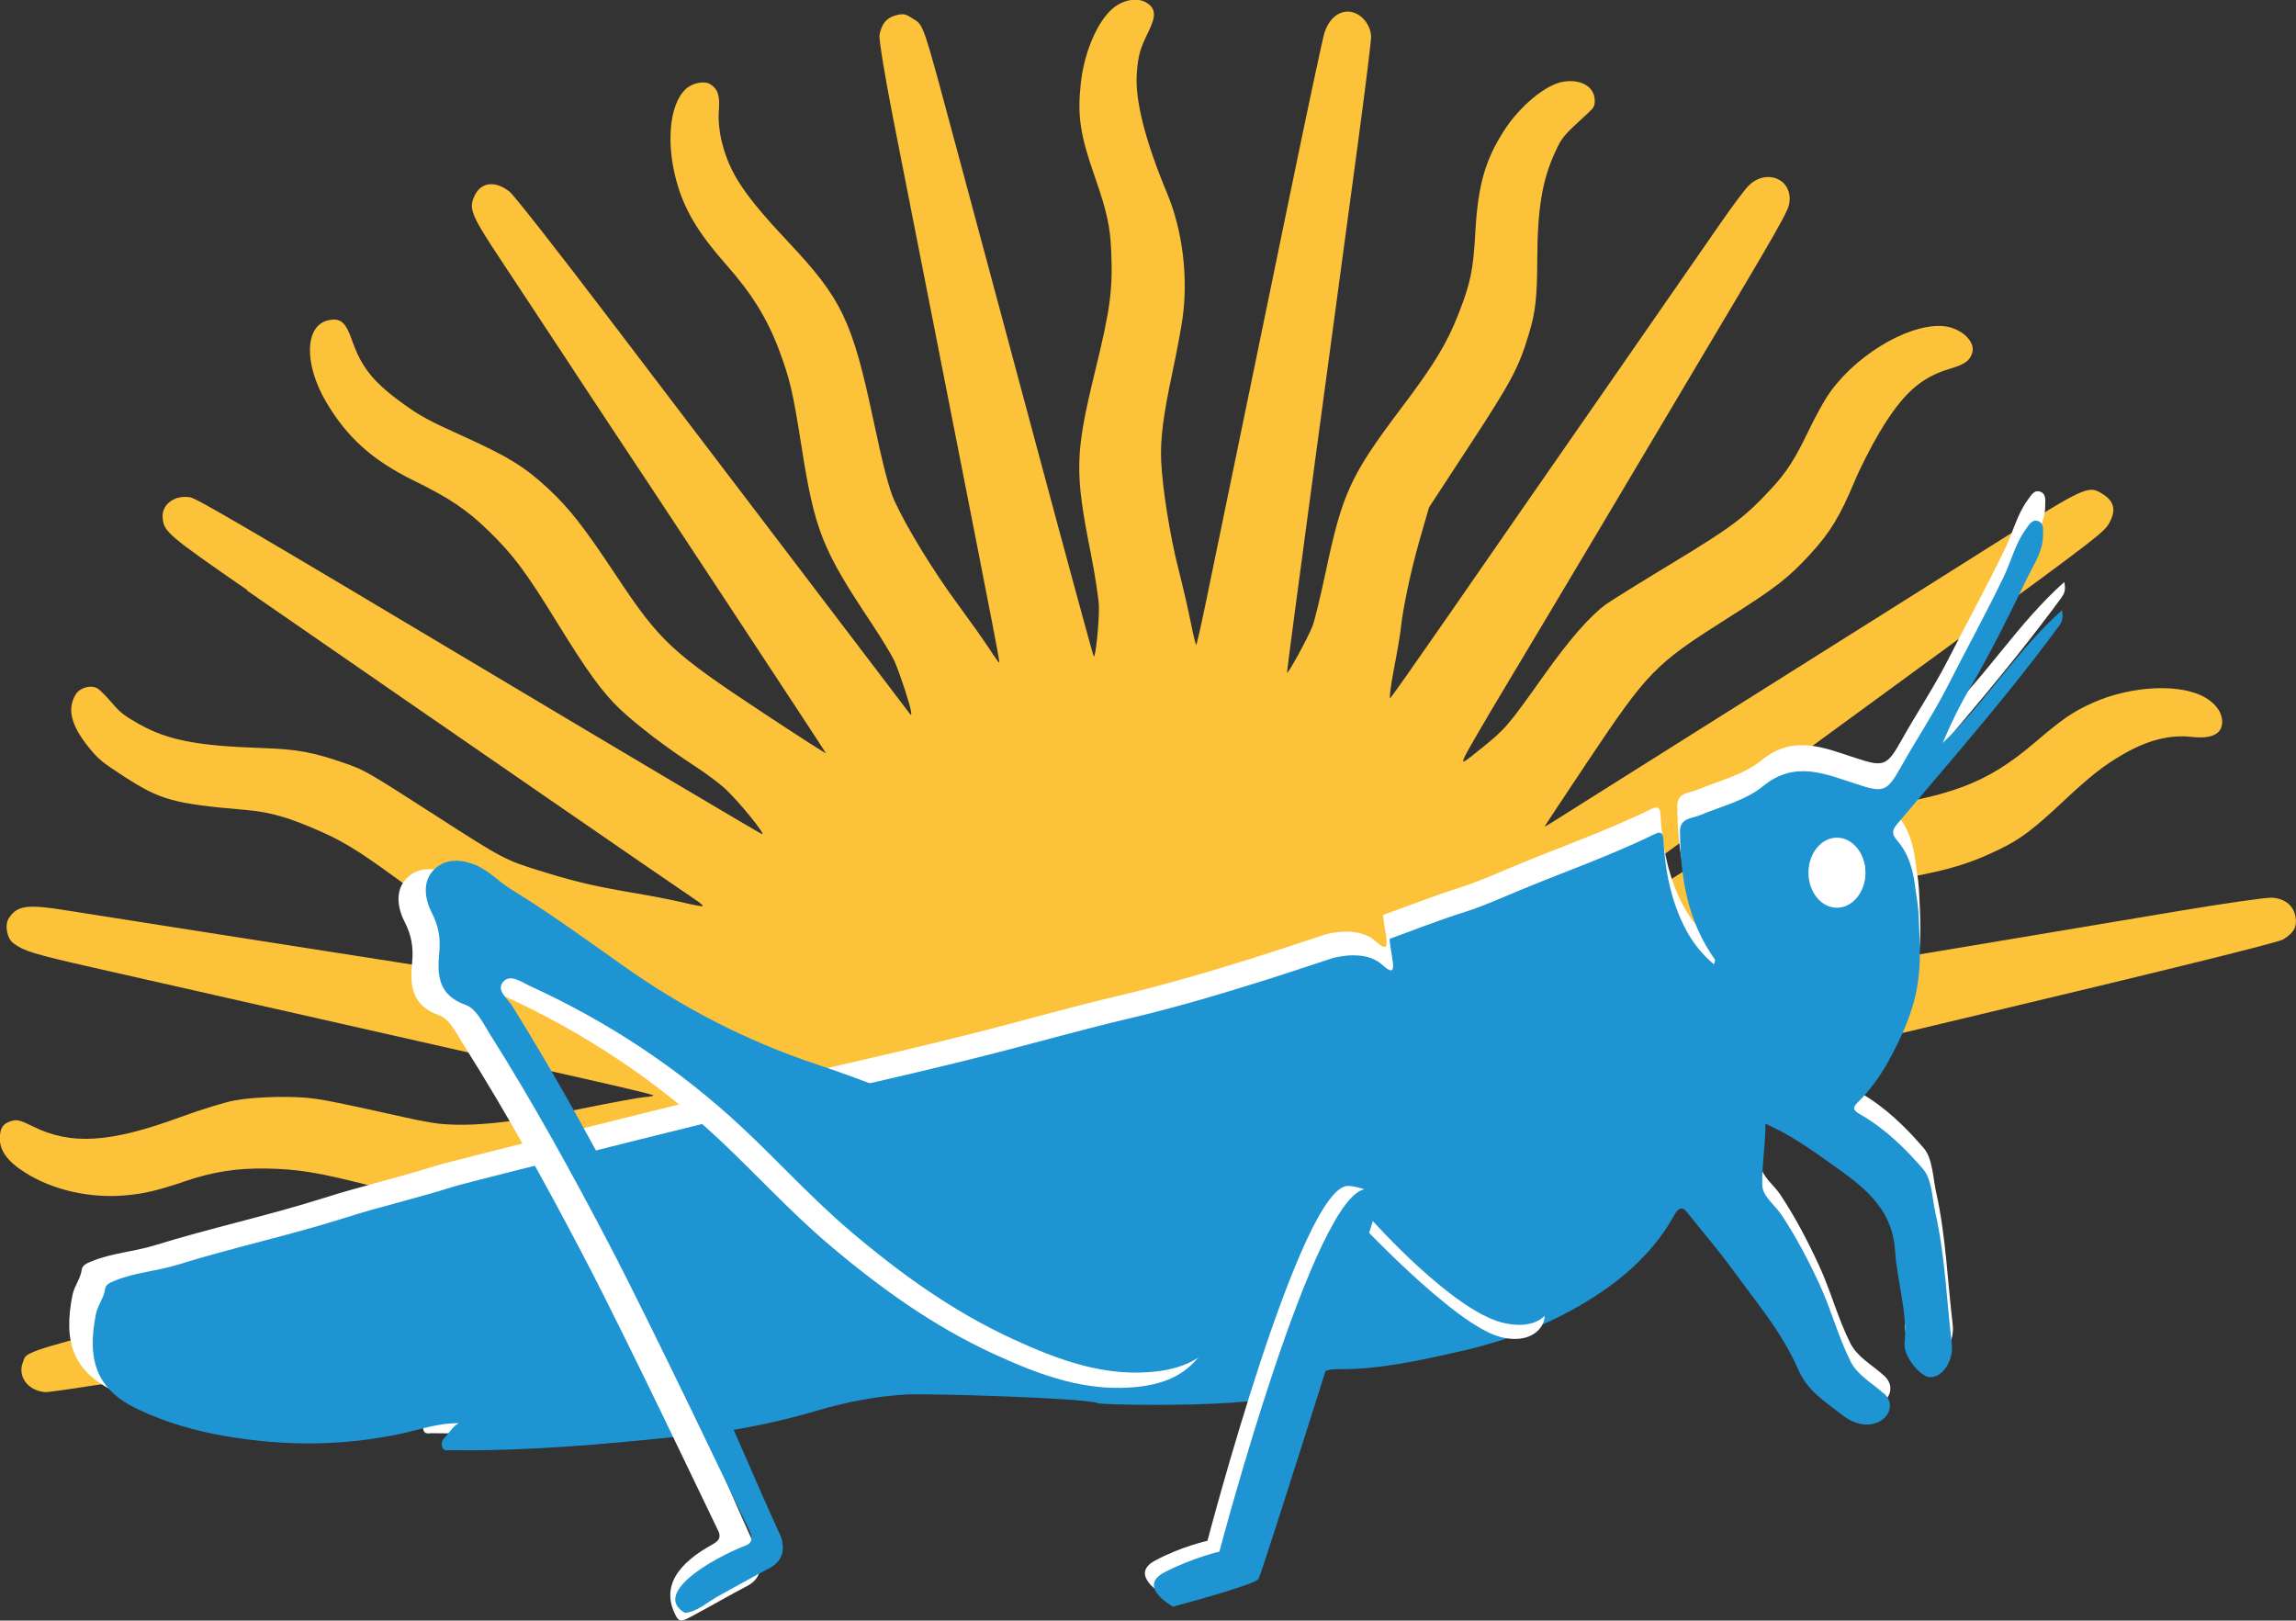
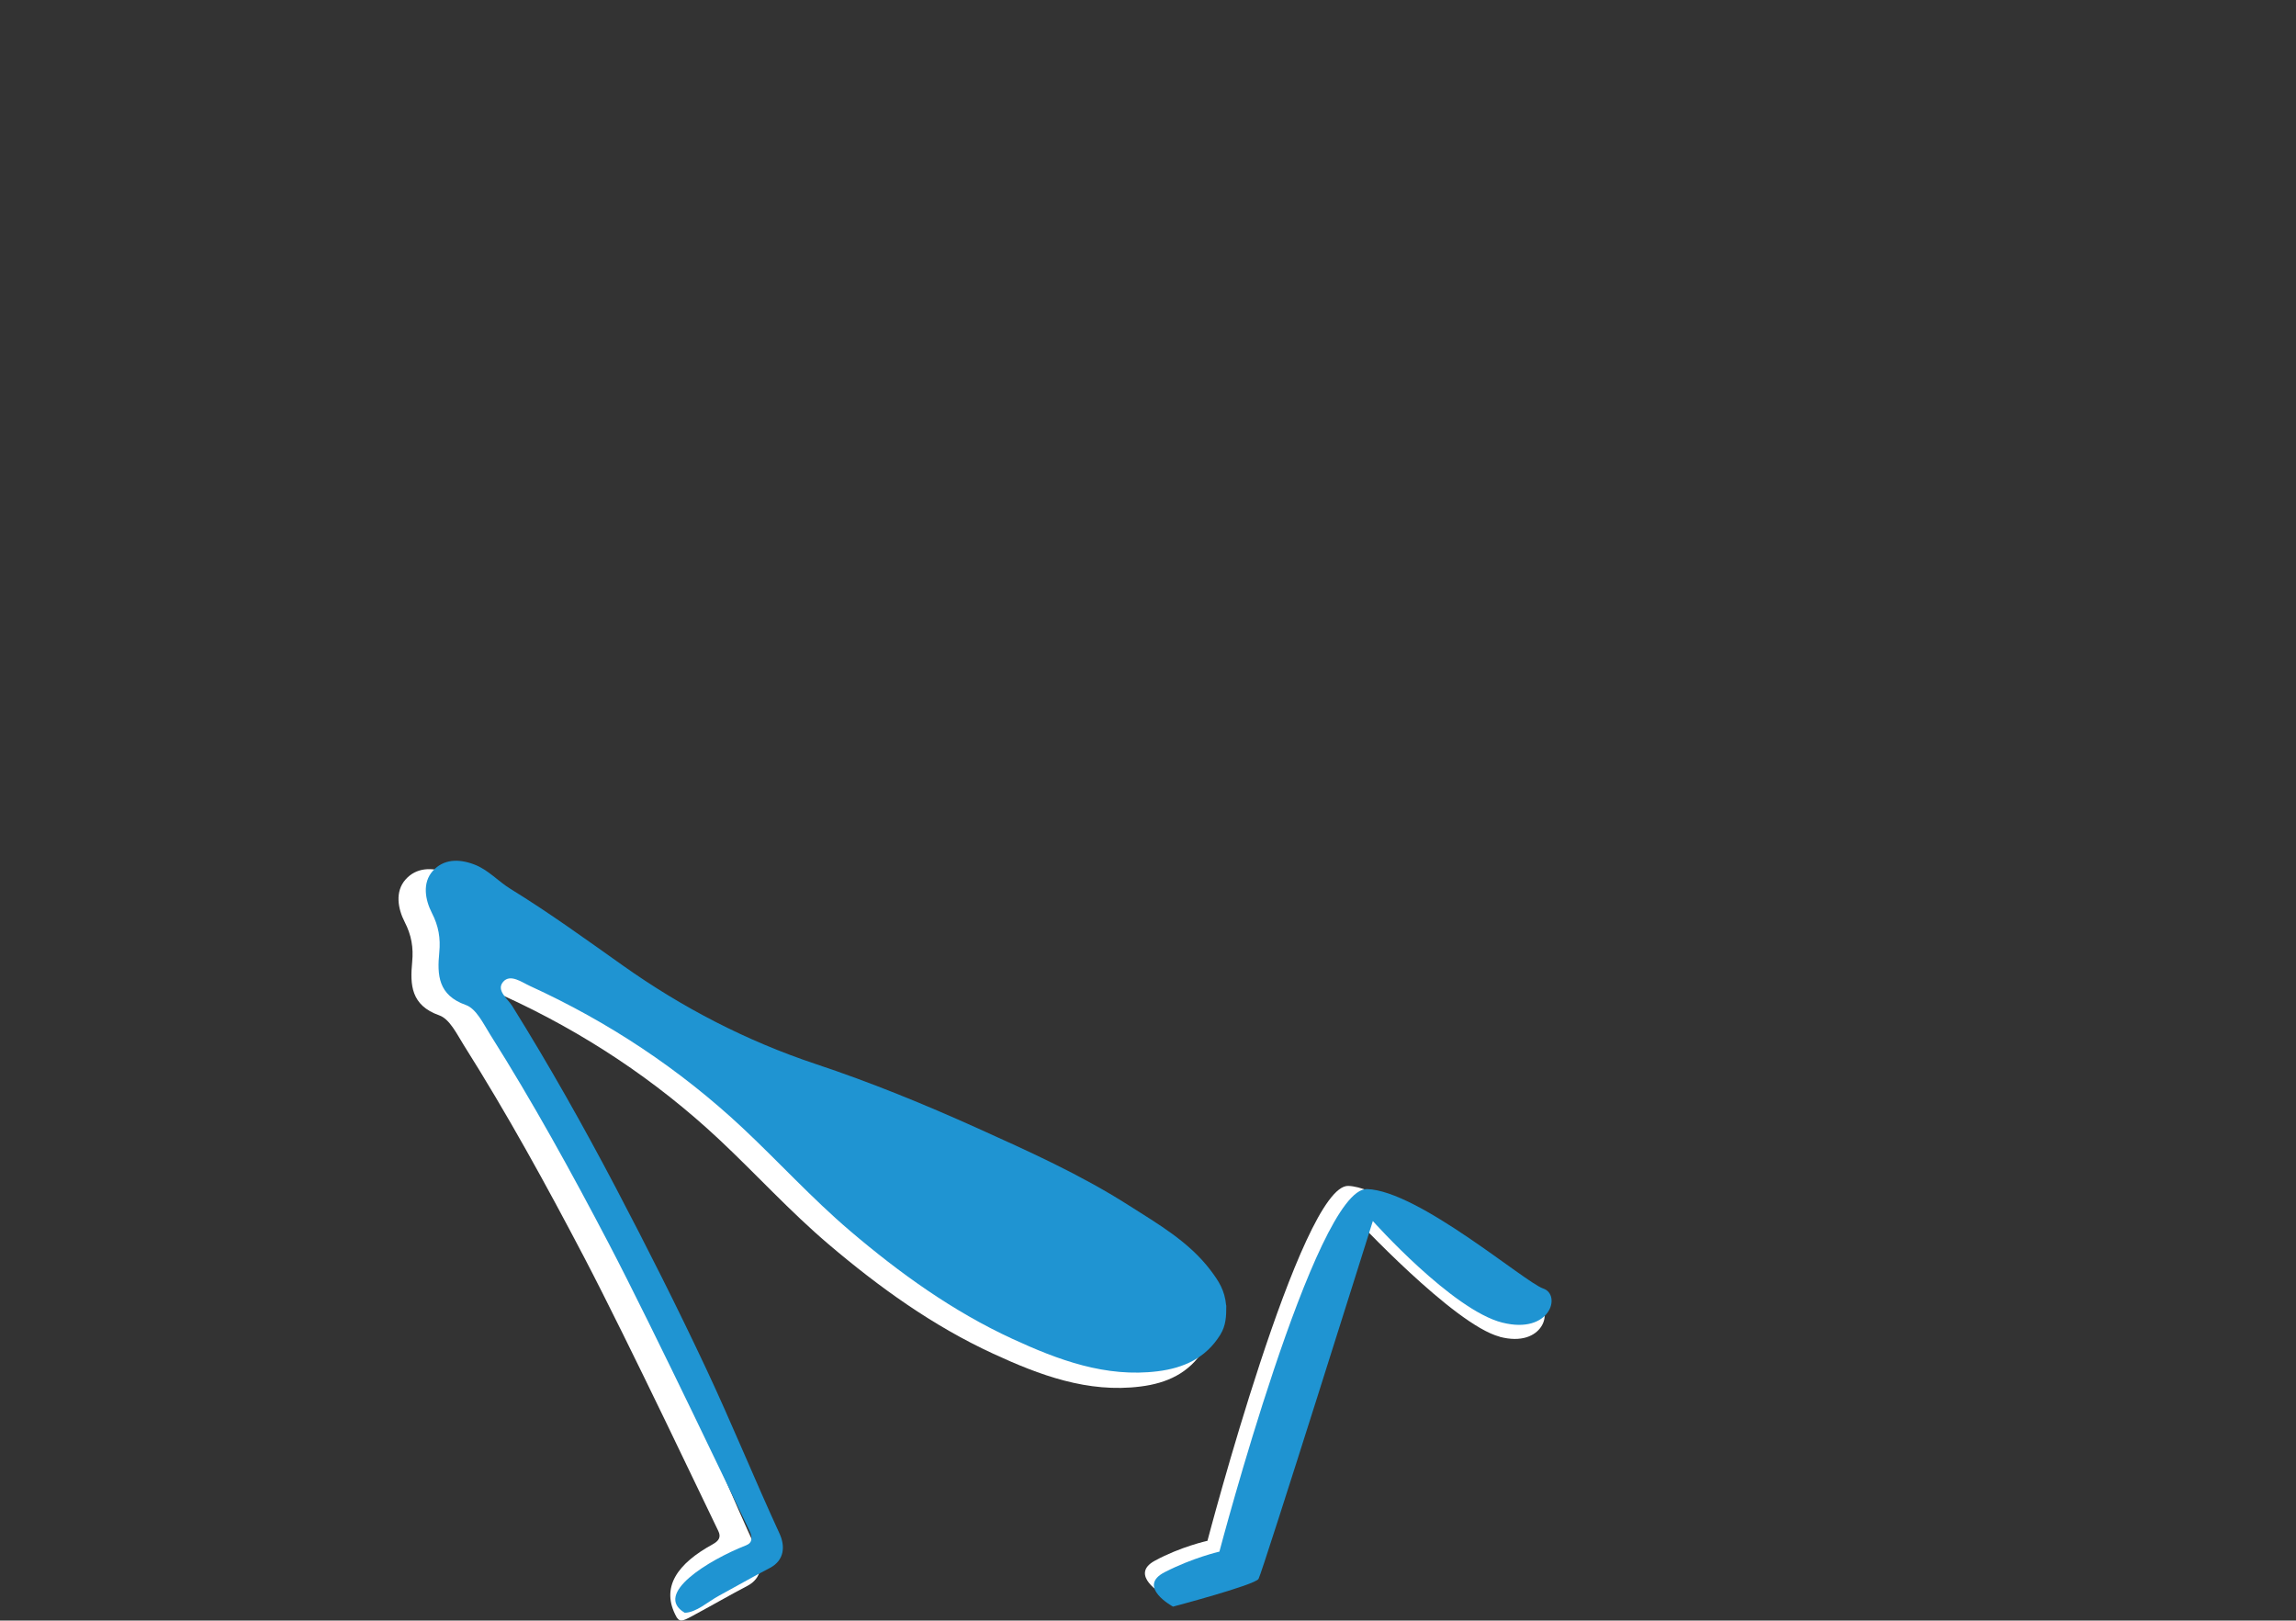
<svg xmlns="http://www.w3.org/2000/svg" id="Layer_2" data-name="Layer 2" viewBox="0 0 269.33 190.1">
  <rect x="0" y="0" width="269.33" height="190.1" fill="#333333" stroke="none" />
  <defs>
    <style>
      .cls-1 {
        fill: #fff;
      }

      .cls-2 {
        fill: #1f94d2;
      }

      .cls-3 {
        fill: #fcc33a;
      }
    </style>
  </defs>
  <g id="Layer_1-2" data-name="Layer 1">
    <g>
-       <path class="cls-3" d="m28.99,69.28c23.2,16.05,51.31,35.43,52.44,36.16.7.45,1.13.83.97.86-.17.03-1.18-.17-2.25-.43-1.08-.26-3.56-.75-5.53-1.08-4.65-.79-6.89-1.3-10.36-2.36-5.09-1.55-4.95-1.48-13.48-6.97-7.5-4.82-8.01-5.12-10.09-5.85-3.86-1.36-5.79-1.73-9.89-1.86-7.76-.26-11.15-.93-14.55-2.85-1.67-.94-2.18-1.34-3.13-2.46-.62-.73-1.37-1.49-1.66-1.67-.73-.47-2.04-.14-2.54.63-1.08,1.68-.62,3.65,1.47,6.24,1.14,1.41,1.58,1.77,4.17,3.45,4.29,2.77,5.85,3.2,14.3,3.92,2.87.24,5.21.93,9.04,2.65,2.85,1.28,4.96,2.65,10.78,6.98,7.64,5.69,9.99,6.69,21.16,9.08,2.7.58,5.06,1.5,7.91,3.09,1.81,1.02,1.92,1.1,1.27,1.07-.71-.04-5.06-.71-30.08-4.64-7.28-1.14-18.84-2.95-25.69-4.02-6.85-1.07-13.78-2.16-15.39-2.42-4.67-.76-5.85-.6-6.83.92-.51.8-.21,2.39.56,2.94,1.3.93,2.32,1.24,9.26,2.82,6.3,1.43,38.39,8.69,59.26,13.41,3.58.81,6.53,1.53,6.54,1.6.01.07-.48.17-1.1.21-.62.05-3.91.66-7.31,1.35-8.05,1.64-12.96,2.16-16.75,1.76-.7-.07-2.49-.4-3.99-.74-7.44-1.65-8.81-1.93-10.48-2.18-2.43-.36-6.95-.27-9.49.19-1.14.21-3.97,1.08-6.29,1.93-8.26,3.05-12.88,3.35-17.36,1.13-1.51-.75-1.87-.84-2.55-.64-.98.29-1.32.8-1.35,1.99-.03,1.48.9,2.75,2.97,4.06,3.19,2.02,7.49,3.02,11.62,2.68,2.31-.19,3.84-.55,7.3-1.72,3.13-1.06,5.93-1.49,9.3-1.44,3.8.06,6.3.47,12.6,2.1,3.16.81,6.6,1.63,7.64,1.82,4.02.73,7.57.55,15.57-.79,3.93-.66,4.7-.7,7.84-.39,1.91.19,3.49.39,3.5.45.01.06-3.59.97-8,2.02C.07,158.99,3.37,158.13,2.7,159.76c-.69,1.69.57,3.39,2.63,3.54.63.04,11.66-1.68,24.51-3.83s29.21-4.88,36.35-6.08c7.14-1.2,13-2.11,13.01-2.04.02.07,140.03-29.24,140.03-29.24,3.47-.83,7.16-1.71,10.98-2.62,23.84-5.67,37.04-8.93,37.62-9.29,1.25-.78,1.63-1.47,1.45-2.61-.21-1.35-1.22-2.18-2.77-2.29-.63-.04-5.54.66-10.91,1.56-5.37.9-15.82,2.65-23.22,3.89-7.41,1.23-19.37,3.23-26.59,4.43-7.22,1.2-13.14,2.14-13.15,2.08-.01-.06,1.02-.76,2.3-1.56,1.27-.8,3.41-2.24,4.74-3.21,2.91-2.11,7.11-4.62,10.14-6.06,2.81-1.33,5.63-2.13,10.22-2.86,7.66-1.23,10.59-2.03,14.56-3.97,2.41-1.17,3.92-2.31,7.43-5.6,3.13-2.93,4.63-4.12,6.9-5.45,2.91-1.71,5.57-2.4,8.15-2.11,2.42.27,3.65-.37,3.59-1.87-.04-.97-.68-1.92-1.8-2.63-2.81-1.81-8.79-1.57-13.42.52-2.31,1.04-3.52,1.88-6.72,4.61-5.68,4.85-9.91,6.44-21.08,7.92-10.06,1.33-12.28,2.15-20.95,7.72-3.19,2.05-5.12,2.9-8.87,3.9-.94.25-1.66.38-1.6.29.09-.14,16.75-12.4,24.73-18.2,1.42-1.03,10.07-7.36,19.23-14.06,15.83-11.59,16.68-12.24,17.26-13.33.79-1.47.56-2.49-.75-3.33-1.72-1.11-1.94-1.01-12.76,5.82-3.52,2.23-16.4,10.33-28.62,18.02-12.22,7.69-22.65,14.25-23.17,14.59-.52.34-.95.58-.94.52,0-.05,2.24-3.42,4.96-7.5,7.14-10.68,7.93-11.5,16.42-16.87,5.76-3.64,7.21-4.77,9.8-7.6,2.32-2.54,3.45-4.4,5.21-8.61.63-1.51,1.89-3.97,2.88-5.64,2.69-4.51,4.81-6.42,8.21-7.44,1.77-.53,2.35-.92,2.65-1.83.48-1.42-1.42-3.11-3.61-3.2-4.18-.18-10.46,3.72-13.45,8.35-.5.77-1.47,2.57-2.15,3.99-1.56,3.25-2.55,4.8-4.27,6.66-3.19,3.45-4.64,4.55-11.78,8.87-3.8,2.3-7.28,4.47-7.75,4.82-1.89,1.41-4.26,4.13-7.19,8.25-4.22,5.95-4.54,6.32-7.25,8.51-2.4,1.94-2.45,1.96-2.09,1.1.2-.48,2.38-4.23,4.84-8.33,2.46-4.09,7.42-12.42,11.04-18.49,3.61-6.07,8.32-13.99,10.46-17.59,11.01-18.49,11.64-19.6,11.77-20.65.34-2.76-2.73-4-4.8-1.94-.45.45-1.97,2.49-3.38,4.53-1.41,2.05-7.63,11.02-13.83,19.94-6.2,8.92-14.25,20.53-17.9,25.81-3.65,5.27-6.76,9.69-6.91,9.82-.15.13.04-1.41.42-3.4.39-2,.75-4.14.81-4.76.24-2.39,1.2-6.88,2.23-10.47l1.08-3.74,4.67-7.14c5.06-7.73,5.85-9.23,7.06-13.26.77-2.56.95-4.23.97-8.77.02-5.9.6-9.31,2.12-12.56.82-1.74.86-1.8,3.87-4.56.64-.58.76-.82.75-1.44-.01-1.59-1.56-2.53-3.66-2.21-2.02.3-5.09,2.82-6.95,5.7-2.25,3.49-3.09,6.45-3.4,12.01-.24,4.36-.56,5.92-1.95,9.48-1.36,3.49-2.84,5.94-6.71,11.07-5.99,7.94-6.93,9.99-8.89,19.26-.6,2.82-1.29,5.68-1.55,6.35-.5,1.31-2.92,5.74-2.99,5.46-.02-.09,1.45-11.23,3.28-24.75,1.83-13.52,4.06-30.09,4.97-36.82.91-6.73,1.63-12.59,1.62-13.03-.07-1.66-1.49-3.08-2.95-2.94-1.12.11-2.07,1.04-2.53,2.48-.2.64-1.99,9.02-3.97,18.64-1.98,9.61-4.78,23.21-6.23,30.21-1.45,7-3.1,15.03-3.68,17.83-.58,2.81-1.1,5.11-1.16,5.12-.06.01-.35-1.18-.64-2.65-.29-1.47-.94-4.28-1.44-6.24-.98-3.81-1.89-9.49-2.03-12.69-.11-2.56.24-5.32,1.32-10.39.48-2.26,1.01-5.08,1.18-6.28.69-4.84.02-10.35-1.79-14.69-2.62-6.28-3.82-11.08-3.56-14.2.17-2.07.37-2.77,1.36-4.79.91-1.86.86-2.7-.19-3.38-.89-.57-2.26-.48-3.45.25-2.04,1.24-3.87,5.17-4.3,9.21-.41,3.84-.08,6.01,1.69,11.06,1.36,3.9,1.76,5.71,1.88,8.57.19,4.62-.1,6.8-1.89,14.12-2.36,9.68-2.41,11.79-.51,21.33.52,2.62.95,5.47.96,6.33.02,1.97-.41,6.05-.61,5.79-.08-.11-3.08-11.12-6.66-24.47-3.58-13.35-7.57-28.19-8.85-32.97-4.78-17.78-4.34-16.48-5.85-17.46-.74-.48-1.04-.52-1.86-.3-1.1.3-1.67,1-1.91,2.32-.08.47.63,4.84,1.59,9.72s3.59,18.26,5.85,29.75c6.48,32.95,6.7,34.12,6.6,34.14-.05.01-.57-.71-1.14-1.6s-2.27-3.28-3.76-5.31c-2.88-3.91-5.95-8.94-7.39-12.08-.62-1.35-1.34-4.12-2.51-9.66-2.43-11.43-3.68-14.04-9.9-20.65-5.23-5.56-6.9-8.07-7.83-11.76-.29-1.14-.44-2.65-.36-3.58.15-1.85-.08-2.61-.98-3.2-.71-.45-2.11-.18-2.91.57-1.98,1.86-2.36,6.7-.88,11.46.93,3,2.56,5.65,5.58,9.06,3.09,3.5,4.87,6.37,6.28,10.14,1.25,3.34,1.61,4.9,2.59,11.12,1.57,9.97,2.41,12.13,8.22,20.85,1.22,1.84,2.46,3.88,2.74,4.54.66,1.54,1.83,5.13,1.91,5.83.06.5.04.51-.24.14-.17-.22-5.72-7.52-12.33-16.21-6.62-8.69-16.89-22.19-22.83-30-6.18-8.13-11.18-14.49-11.69-14.9-1.68-1.33-3.36-1.14-4.11.47-.73,1.56-.43,2.25,3.43,8.06,1.24,1.87,4.31,6.53,6.83,10.35,2.51,3.83,5.06,7.68,5.65,8.57,3.02,4.5,25.28,38.29,25.31,38.42.02.08-3.27-2.03-7.3-4.69-10.82-7.15-12.18-8.42-17.33-16.18-3.81-5.74-5.44-7.83-7.95-10.17-2.75-2.56-4.7-3.76-10.07-6.19-3.88-1.75-4.91-2.31-6.8-3.66-3.65-2.62-5.03-4.33-6.19-7.67-.71-2.02-1.32-2.53-2.73-2.23-2.77.6-2.9,5.09-.27,9.57,2.45,4.17,5.45,6.86,10.3,9.24,4.17,2.04,6.22,3.42,8.74,5.87,2.91,2.83,4.36,4.77,7.99,10.66,3.63,5.9,5.43,8.38,7.5,10.32,1.99,1.87,5.46,4.52,8.57,6.53,1.39.9,3.11,2.18,3.82,2.86,1.68,1.6,4.7,5.34,4.23,5.23-.2-.05-15.17-8.92-33.26-19.72-27.05-16.15-33.06-19.66-33.81-19.79-1.85-.32-3.4.84-3.25,2.43.15,1.61.61,2.01,9.93,8.45Z" />
      <g>
-         <path class="cls-1" d="m221,161.37c-1.35-1.25-3.13-2.16-3.96-3.83-1.48-2.95-2.3-6.18-3.7-9.18-1.33-2.86-2.77-5.63-4.52-8.25-.79-1.18-2.25-2.19-2.28-3.54-.05-2.37.39-4.77.38-7.28,2.88,1.27,5.26,2.95,7.62,4.63,3.7,2.63,7.45,5.19,7.78,10.45.23,3.69,1.5,7.28,1.12,11.05-.14,1.45,1.87,3.97,3.06,3.98,1.47.01,2.81-1.96,2.56-4.03-.62-5.17-.8-10.4-1.94-15.51-.4-1.78-.4-3.96-1.47-5.2-2.13-2.47-4.54-4.82-7.43-6.47-.94-.54-.99-.81-.27-1.51,1.47-1.45,2.67-3.15,3.64-4.93,1.49-2.73,2.8-5.55,3.35-8.71.52-2.93.3-5.7.16-8.71-.05-1.1-.27-2.12-.39-3.15-.25-2.03-.76-3.96-2.18-5.59-.52-.6-.65-1.1-.02-1.85,4.62-5.48,9.33-10.89,13.81-16.49,1.87-2.34,3.7-4.7,5.47-7.11.32-.44.58-.91.36-1.87-5.42,4.83-9.09,10.94-14.17,15.78.98-2.33,2.08-4.57,3.34-6.71,2.5-4.26,4.67-8.7,6.82-13.13.72-1.48,1.75-2.95,1.77-4.78,0-.7.15-1.44-.52-1.73-.76-.33-1.15.43-1.54.96-1.25,1.71-1.72,3.79-2.63,5.67-2.11,4.38-4.46,8.64-6.66,12.97-1.68,3.31-3.77,6.42-5.58,9.66-1.67,2.99-2.11,2.99-5.32,1.95-3.61-1.17-7.25-2.81-11.01.26-2.13,1.74-5.01,2.41-7.59,3.49-.82.35-2.33.28-2.31,1.9.05,5.45.88,10.67,4.16,15.23.06.08-.05.27-.12.57-1.4-1.19-2.47-2.53-3.27-4-1.82-3.36-2.53-7.05-2.74-10.83-.05-.82-.35-.98-1.01-.66-5.39,2.64-11.07,4.6-16.6,6.92-1.98.83-3.96,1.71-5.99,2.35-3.02.96-5.96,2.11-8.93,3.19.12,2.11,1.24,5.04-.82,3.13-1.56-1.44-3.96-1.31-5.79-.9-2.87.93-5.73,1.9-8.62,2.81-5.21,1.63-10.42,3.17-15.74,4.42-5.31,1.25-10.56,2.73-15.84,4.1-6.26,1.61-12.55,3.05-18.84,4.5-4.41,1.02-43.73,10.79-45.55,11.38-4.3,1.37-8.72,2.38-13.01,3.74-6.57,2.09-13.31,3.53-19.89,5.57-2.42.75-4.99.89-7.36,1.86-.56.23-1.13.45-1.2.99-.14,1.08-.87,1.91-1.08,2.95-1.11,5.51.03,9.01,5,11.37,3.35,1.59,6.95,2.61,10.69,3.24,6.99,1.16,13.88,1.12,20.8-.38,2.17-.47,4.29-1.24,6.63-1.19-.78.42-1.11,1.21-1.7,1.75-.29.27-.37.69-.25,1.09.16.51.63.36.99.36,1.39.02,2.78.02,4.17,0,8.57-.15,17.09-.99,25.6-1.9,4.7-.5,9.41-1.51,13.94-2.84,3.45-1.02,6.85-1.66,10.41-1.87,2.4-.14,21.07.38,22.85,1.04-.03.2,22.04.78,24.55-1.82,1.01-1.05,1.86-2.24,3.76-2.22,5.02.07,9.9-1.04,14.79-2.14,5.69-1.28,11.05-3.37,15.92-6.5,3.86-2.49,7.24-5.62,9.5-9.74.36-.66.87-1.03,1.41-.35,1.76,2.24,3.64,4.39,5.31,6.68,2.84,3.91,6.04,7.62,7.98,12.11,1.09,2.53,3.27,3.87,5.27,5.43,3.67,2.85,7.16-.52,4.91-2.6Zm-5.51-65.85c1.84.01,3.33,1.79,3.31,3.96-.01,2.18-1.52,3.93-3.37,3.92-1.84-.01-3.33-1.79-3.31-3.96s1.52-3.93,3.37-3.92Z" />
-         <path class="cls-2" d="m220.99,163.48c-1.33-1.23-3.09-2.13-3.91-3.78-1.46-2.91-2.27-6.09-3.65-9.06-1.31-2.82-2.74-5.56-4.46-8.14-.78-1.17-2.22-2.16-2.25-3.5-.05-2.34.38-4.7.38-7.18,2.84,1.25,5.19,2.92,7.52,4.57,3.65,2.59,7.35,5.12,7.68,10.32.23,3.64,1.48,7.19,1.11,10.91-.14,1.43,1.84,3.92,3.02,3.93,1.45.01,2.77-1.93,2.52-3.98-.61-5.11-.79-10.27-1.92-15.31-.39-1.75-.4-3.91-1.45-5.13-2.1-2.44-4.48-4.75-7.33-6.39-.93-.53-.97-.8-.27-1.49,1.45-1.43,2.63-3.11,3.6-4.87,1.47-2.7,2.76-5.48,3.31-8.6.51-2.89.29-5.63.16-8.6-.05-1.08-.26-2.09-.39-3.11-.24-2-.75-3.91-2.15-5.52-.52-.6-.64-1.09-.02-1.82,4.56-5.41,9.21-10.75,13.63-16.27,1.85-2.31,3.65-4.64,5.4-7.02.32-.43.57-.9.35-1.85-5.35,4.77-8.97,10.8-13.99,15.57.96-2.3,2.05-4.51,3.3-6.62,2.47-4.21,4.61-8.59,6.73-12.96.71-1.46,1.72-2.91,1.74-4.72,0-.69.14-1.42-.51-1.71-.75-.32-1.14.42-1.52.95-1.23,1.69-1.7,3.74-2.59,5.59-2.08,4.32-4.4,8.53-6.57,12.8-1.66,3.27-3.72,6.33-5.51,9.54-1.65,2.95-2.08,2.95-5.25,1.92-3.56-1.16-7.16-2.78-10.86.25-2.1,1.72-4.95,2.38-7.49,3.45-.81.34-2.3.28-2.28,1.88.05,5.38.87,10.53,4.1,15.03.06.08-.05.27-.12.56-1.38-1.17-2.44-2.5-3.22-3.95-1.79-3.32-2.5-6.96-2.71-10.69-.05-.81-.34-.97-1-.65-5.32,2.61-10.93,4.54-16.39,6.83-1.95.82-3.9,1.69-5.91,2.32-2.98.94-5.88,2.08-8.81,3.15.11,2.08,1.23,4.97-.81,3.09-1.54-1.42-3.91-1.29-5.72-.88-2.84.92-5.66,1.88-8.51,2.77-5.14,1.61-10.29,3.13-15.53,4.36-5.24,1.24-10.42,2.7-15.63,4.04-6.18,1.59-12.38,3.01-18.59,4.44-4.35,1.01-43.16,10.65-44.96,11.23-4.25,1.35-8.61,2.34-12.84,3.69-6.49,2.06-13.14,3.48-19.63,5.5-2.39.74-4.93.88-7.27,1.84-.55.22-1.12.44-1.19.98-.14,1.07-.86,1.89-1.07,2.91-1.09,5.44.03,8.9,4.93,11.22,3.31,1.57,6.86,2.58,10.55,3.19,6.89,1.15,13.7,1.11,20.52-.38,2.14-.47,4.24-1.23,6.54-1.18-.77.42-1.1,1.19-1.68,1.73-.29.27-.37.69-.24,1.07.16.51.63.36.98.36,1.37.02,2.74.02,4.11,0,8.46-.15,16.87-.98,25.26-1.87,4.64-.49,9.28-1.49,13.76-2.81,3.4-1,6.77-1.64,10.28-1.85,2.37-.14,20.8.38,22.55,1.02-.03.2,21.75.77,24.23-1.8,1-1.03,1.83-2.21,3.71-2.19,4.95.07,9.77-1.02,14.59-2.11,5.61-1.27,10.91-3.32,15.71-6.42,3.81-2.45,7.15-5.54,9.38-9.62.36-.65.86-1.01,1.39-.34,1.74,2.21,3.6,4.33,5.24,6.59,2.8,3.86,5.96,7.52,7.87,11.95,1.08,2.5,3.23,3.82,5.21,5.36,3.62,2.82,7.06-.51,4.85-2.57Zm-5.44-65c1.82.01,3.29,1.76,3.27,3.91s-1.5,3.88-3.32,3.87c-1.82-.01-3.29-1.76-3.27-3.91s1.5-3.88,3.32-3.87Z" />
        <path class="cls-1" d="m175.92,156.81c5.13,1.35,6.36-3.18,4.38-3.89-1.98-.71-16.59-13.64-22.14-13.81-5.55-.18-16.52,41.63-16.52,41.63,0,0-3.13.68-6.18,2.34-3.05,1.66.9,3.92.9,3.92,0,0,9.09-2.46,9.49-3.16s12.95-41.1,12.95-41.1c0,0,11.73,12.64,17.12,14.06Z" />
-         <path class="cls-2" d="m176.25,155.15c5.6,1.4,6.94-3.27,4.78-4s-14.63-11.48-20.68-11.67c-6.05-.18-17.31,42.53-17.31,42.53,0,0-3.09.7-6.42,2.41-3.33,1.71.98,4.04.98,4.04,0,0,9.59-2.53,10.03-3.25.44-.72,13.41-41.98,13.41-41.98,0,0,9.32,10.45,15.2,11.92Z" />
+         <path class="cls-2" d="m176.25,155.15c5.6,1.4,6.94-3.27,4.78-4s-14.63-11.48-20.68-11.67c-6.05-.18-17.31,42.53-17.31,42.53,0,0-3.09.7-6.42,2.41-3.33,1.71.98,4.04.98,4.04,0,0,9.59-2.53,10.03-3.25.44-.72,13.41-41.98,13.41-41.98,0,0,9.32,10.45,15.2,11.92" />
        <path class="cls-1" d="m141.94,154.84c-.16-1.82-.9-2.91-1.86-4.18-2.59-3.41-6.25-5.5-9.78-7.75-5.7-3.63-11.85-6.4-17.99-9.16-6.28-2.82-12.66-5.43-19.2-7.62-8.24-2.75-15.84-6.68-22.96-11.73-4.38-3.1-8.74-6.27-13.32-9.09-1.49-.91-2.63-2.27-4.34-2.92-1.87-.71-3.67-.62-4.91.77-1.28,1.43-.9,3.45-.11,4.99.8,1.55,1.04,3.01.88,4.69-.26,2.69-.14,5.09,3.17,6.26,1.23.43,2.07,2.2,2.88,3.49,5.09,8.06,9.68,16.41,14.1,24.85,5.26,10.05,14.91,30.44,15.75,32.13.37.74.07,1.18-.65,1.58-4.06,2.23-6.21,5.02-4.22,8.57.43.67.9.34,2.25-.39,2.01-1.08,3.99-2.23,6.02-3.29,1.77-.92,1.83-2.63,1.16-4.1-3-6.5-5.69-13.14-8.73-19.62-3.41-7.26-7.01-14.42-10.74-21.5-3.86-7.33-7.93-14.57-12.32-21.62-.54-.87-1.97-1.87-1.07-2.88.86-.97,2.22.07,3.18.51,9.32,4.26,17.79,9.86,25.25,16.85,4.31,4.04,8.29,8.43,12.81,12.27,5.94,5.05,12.24,9.58,19.31,12.84,5.43,2.51,11.1,4.64,17.3,3.85,3.04-.38,5.69-1.54,7.42-4.35.67-1.1.71-2.16.71-3.47Z" />
        <path class="cls-2" d="m143.83,153.12c-.16-1.79-.89-2.87-1.83-4.12-2.55-3.36-6.17-5.43-9.64-7.64-5.62-3.58-11.69-6.31-17.74-9.04-6.19-2.79-12.48-5.36-18.94-7.51-8.12-2.71-15.62-6.59-22.64-11.57-4.32-3.06-8.62-6.18-13.14-8.96-1.47-.9-2.6-2.24-4.28-2.88-1.85-.7-3.61-.62-4.85.76-1.26,1.41-.89,3.4-.11,4.93.79,1.53,1.03,2.97.87,4.63-.26,2.65-.14,5.02,3.12,6.17,1.21.43,2.04,2.17,2.84,3.45,5.02,7.95,9.55,16.18,13.91,24.51,5.19,9.91,15.68,32.03,16.51,33.69.36.73.39,1.42-.37,1.72-4.5,1.77-10.93,5.74-7.22,7.92,1.37-.02,2.71-1.3,4.04-2.01,1.98-1.07,3.93-2.2,5.94-3.24,1.75-.91,1.81-2.6,1.14-4.04-2.95-6.41-5.61-12.96-8.61-19.35-3.36-7.16-6.92-14.22-10.59-21.21-3.8-7.23-7.82-14.37-12.15-21.32-.53-.86-1.94-1.84-1.06-2.85.84-.96,2.19.07,3.14.5,9.19,4.2,17.54,9.73,24.91,16.62,4.25,3.98,8.18,8.31,12.63,12.1,5.85,4.98,12.07,9.45,19.05,12.67,5.36,2.47,10.95,4.57,17.07,3.8,3-.38,5.61-1.52,7.32-4.29.66-1.08.7-2.13.7-3.42Z" />
      </g>
-       <ellipse class="cls-1" cx="215.48" cy="102.37" rx="3.34" ry="4.11" />
    </g>
  </g>
</svg>